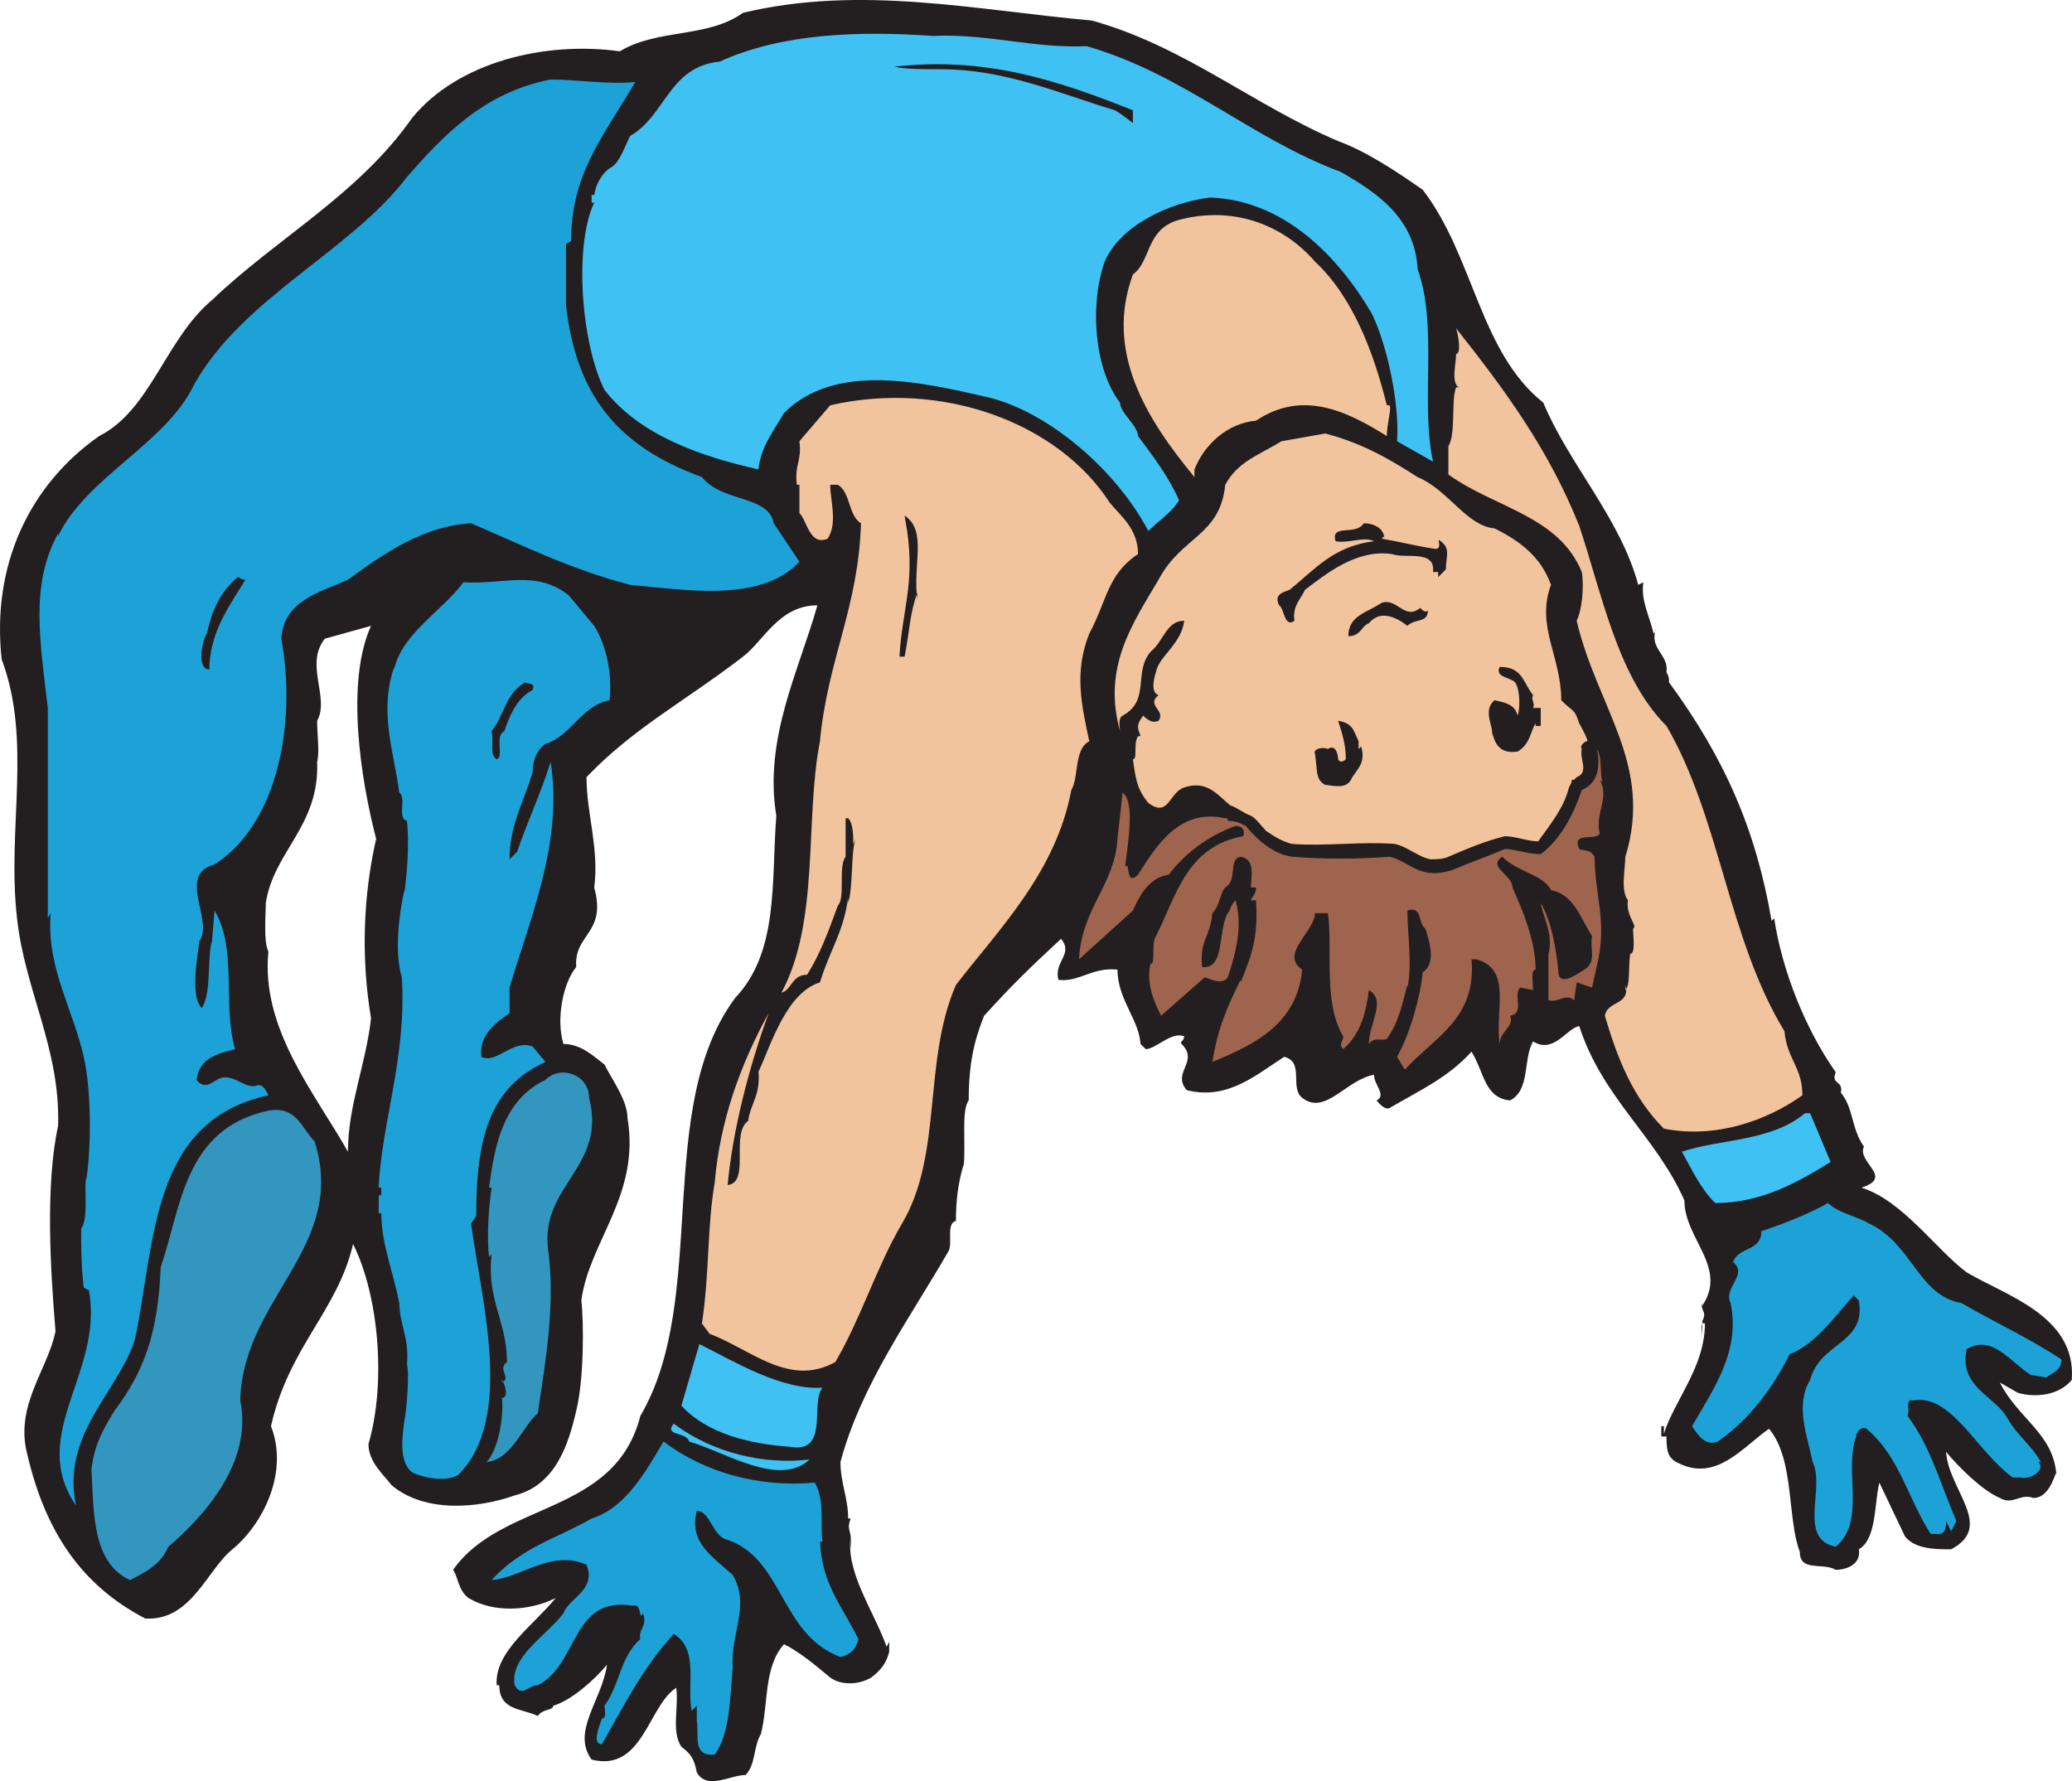
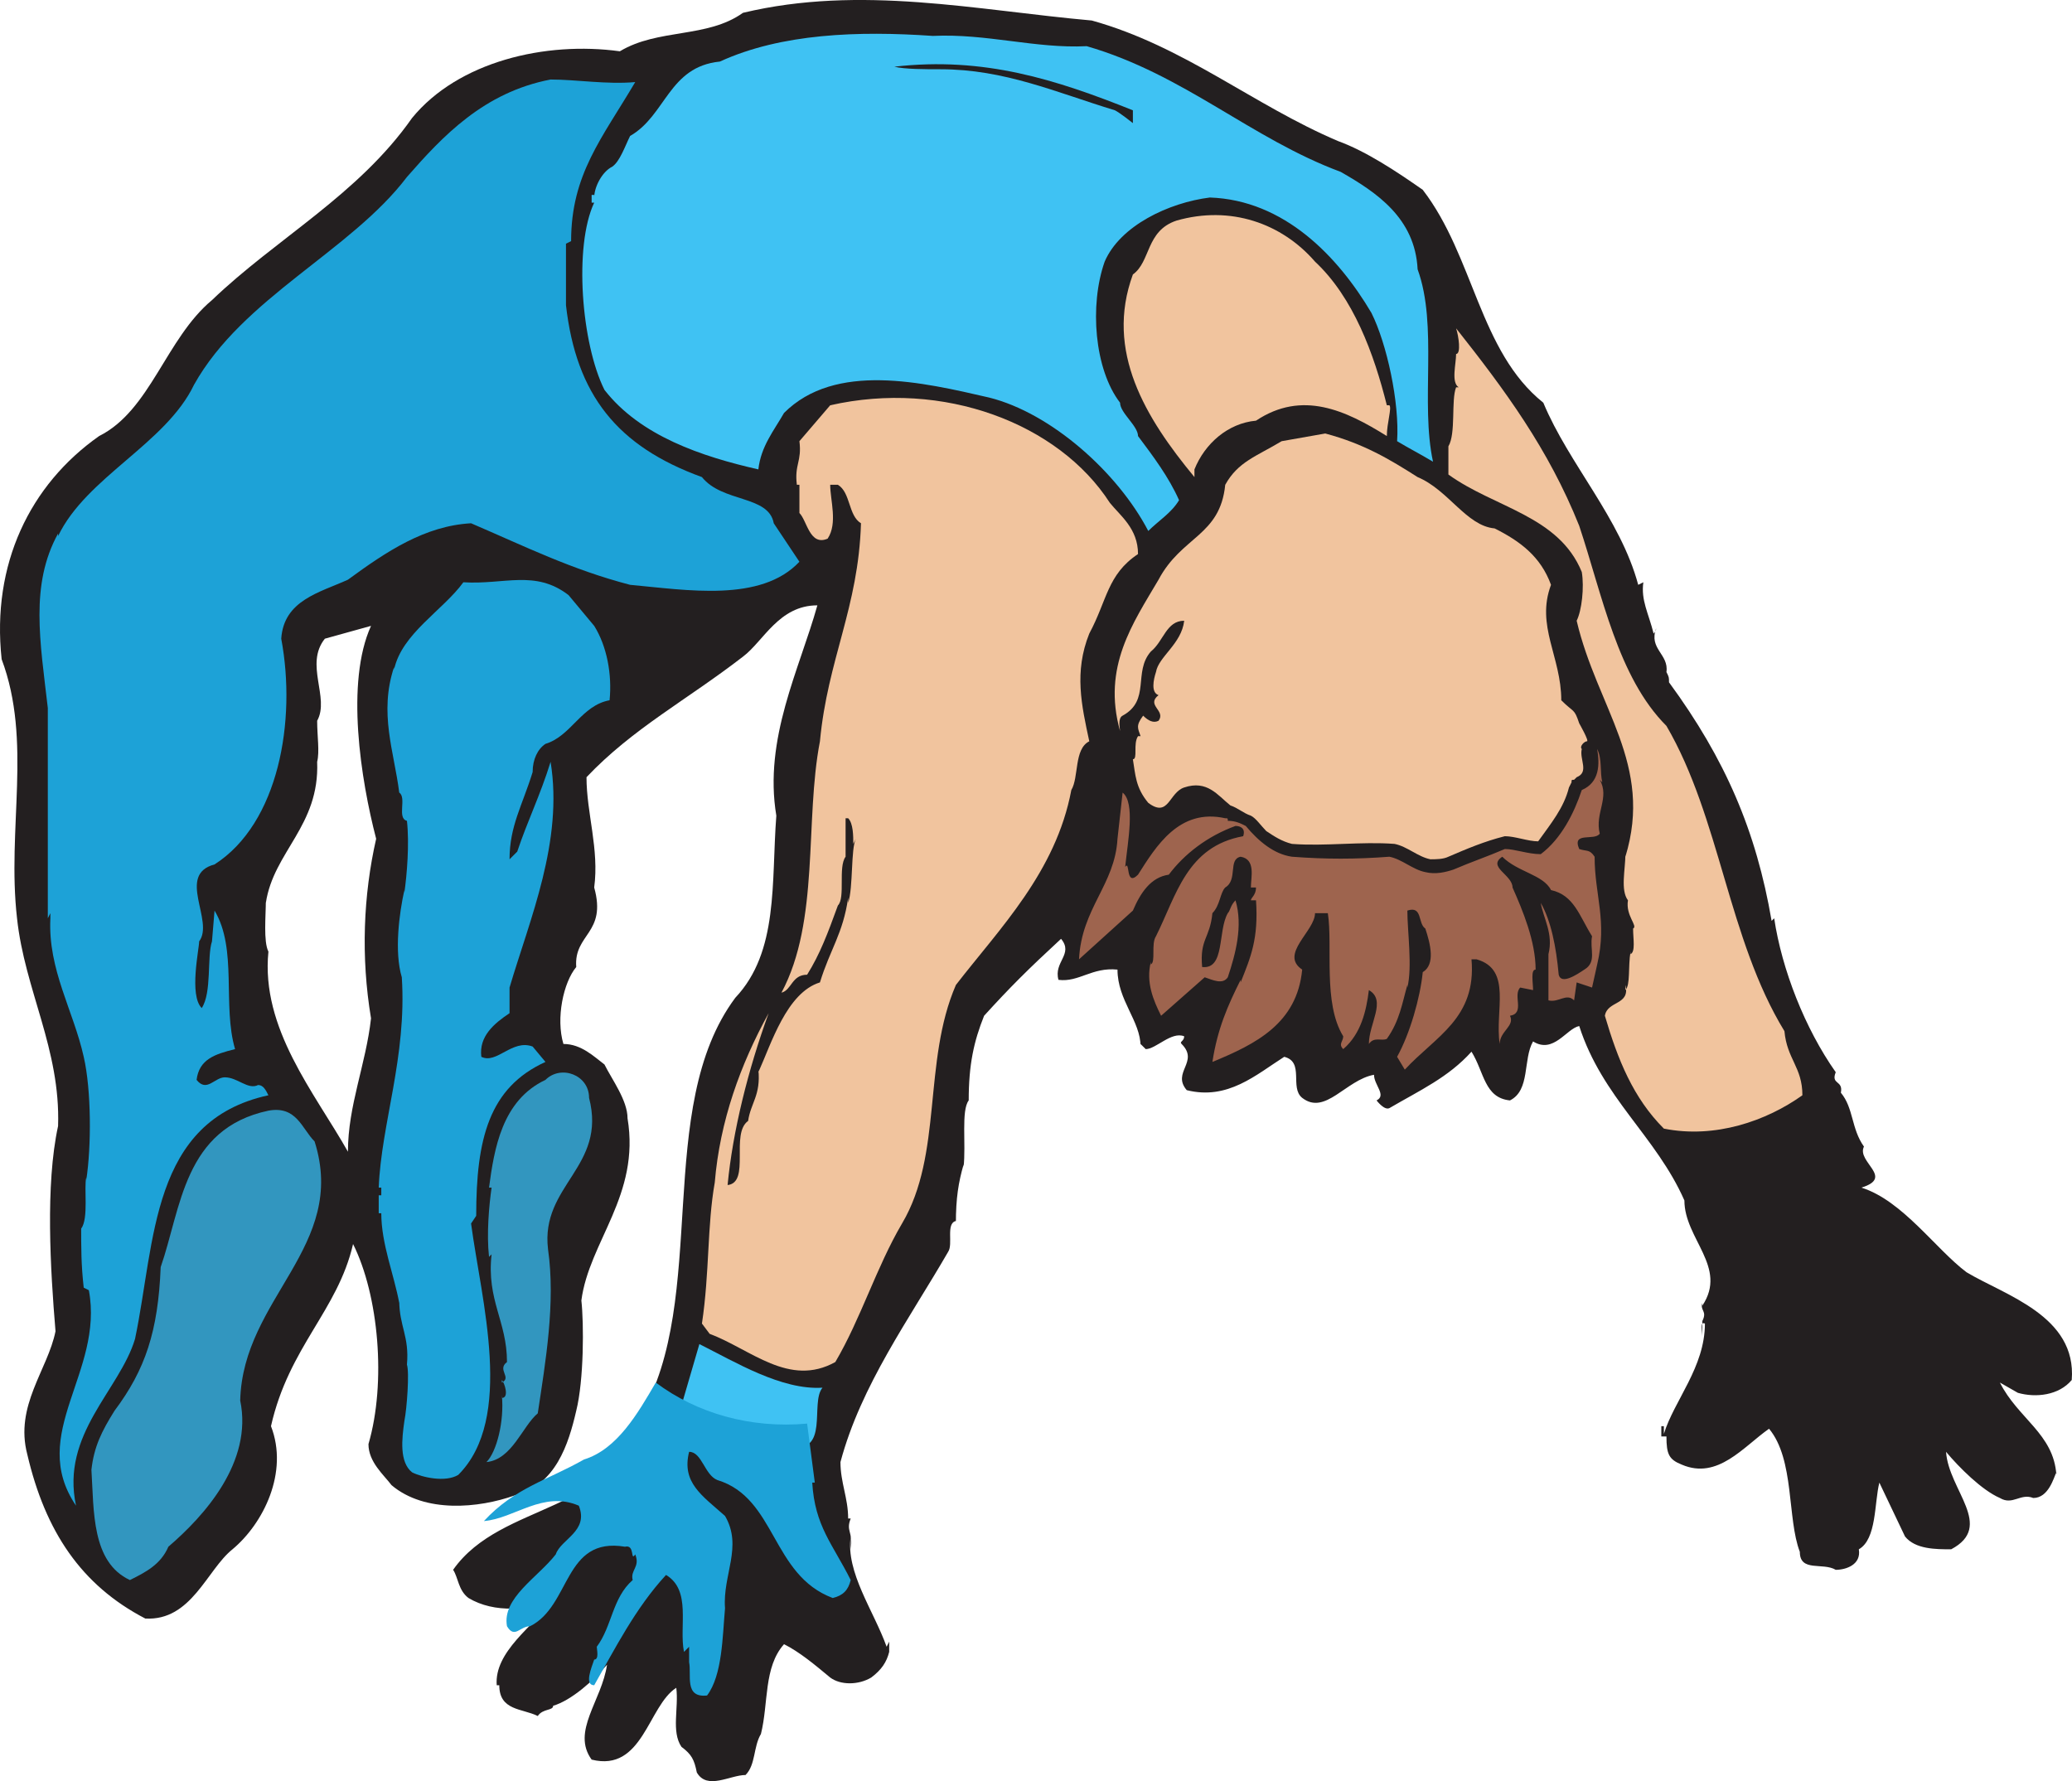
<svg xmlns="http://www.w3.org/2000/svg" width="605.806" height="520.795">
  <path fill="#231f20" fill-rule="evenodd" d="M319.23 6c27 7.5 47.25 24.75 72 35.25 8.25 3 17.25 9 24.75 14.25 15 19.5 16.5 47.25 35.25 62.25 7.5 18 22.5 33.75 27.75 53.25l1.5-.75c-.75 5.25 1.5 9 3 15 .75-.75.75-1.5.75-1.5-2.25 6 3.75 7.5 3 12.75.75 1.5.75 1.5.75 3 16.5 22.5 25.5 43.5 30 69.75l.75-.75c2.25 15 9 32.25 18 45-1.5 3.75 2.25 2.25 1.5 6 3.75 4.5 3 10.5 6.75 15.75-2.25 4.5 9 9-.75 12 12 3.75 21.75 18 30.75 24.75 11.25 6.75 32.25 12.75 30.75 31.5-3.75 4.5-10.5 5.25-15.75 3.75l-5.25-3c5.25 10.5 15.75 15 16.5 27v-.75c-.75 1.5-2.25 7.5-6.75 7.5-3.75-1.5-6 2.25-9.75 0-5.25-2.25-12-9-15.75-13.5.75 11.25 14.25 21.75 1.5 28.5-4.5 0-10.5 0-13.5-3.75l-7.5-15.75c-1.5 6-.75 16.5-6 19.5.75 4.5-3.75 6-6.75 6-3.75-2.25-10.5.75-10.5-5.25-3.75-9.75-1.5-27-9-36-7.5 5.25-15 15-25.5 10.5-3.75-1.5-4.5-3-4.5-8.25h-1.5v-3h.75v2.25c3-9.75 12-19.5 12-32.25-1.5-.75-.75 2.25-.75 3.75v-5.25.75c1.5-3-.75-3 0-5.25v.75c7.5-11.25-5.25-19.5-5.25-30.75-8.25-18.75-24-30-30.75-51-3.75.75-7.5 8.25-13.5 4.5-3 5.25-.75 14.25-6.75 17.25-7.5-.75-7.5-8.25-11.25-14.25-6.75 7.5-15 11.25-24 16.5-1.5.75-3.75-2.25-3.75-2.25 3-1.5-.75-4.5-.75-7.5-8.25 1.5-14.25 12-21 6.75-3.75-3 .75-10.5-5.25-12-8.25 5.25-16.5 12.75-28.5 9.75-4.5-5.25 3.75-8.25-1.5-13.5-.75-.75.75-.75.75-2.25-3.75-1.5-8.25 3.75-11.25 3.75l-1.5-1.5v.75c0-7.5-6.75-13.5-6.75-22.5-7.5-.75-11.25 3.75-17.25 3-1.5-5.25 4.5-7.5.75-12-9.75 9-15 14.25-22.5 22.5-3 7.5-4.5 14.25-4.5 24.75-2.25 3-.75 12.75-1.5 19.5v-.75c-1.5 5.25-2.25 9.75-2.25 17.25V357c-3 .75-.75 6.75-2.25 9-11.25 19.5-25.5 39-31.5 61.5 0 6 2.25 10.5 2.25 16.5h.75c-1.5 3.75.75 3.75 0 9v-3.75c-1.5 10.5 6.75 21.75 10.5 32.25l.75-1.5v3c-.75 3-2.25 5.25-5.25 7.5-3.75 2.25-9 2.25-12 0-4.5-3.75-9-7.5-13.5-9.75-6 6.75-4.5 17.25-6.75 26.25-2.25 3.75-1.5 9-4.5 12-4.5 0-11.25 4.5-14.25-.75-.75-3.75-1.5-5.25-4.5-7.5-3-4.5-.75-11.25-1.5-17.25-8.25 5.25-9.75 24.75-24.75 21-6-8.25 3-17.25 4.5-27.75-3.75 4.5-10.5 10.5-15.75 12 0 1.5-3 .75-4.5 3-4.5-2.25-11.25-1.5-11.25-9h-.75c-.75-9.75 10.5-17.25 17.25-25.5-7.5 3.75-18 4.5-25.5 0-3-2.25-3-6-4.5-8.25 14.25-20.25 47.25-15.75 54.75-45 20.25-34.5 3.75-90 27.75-122.25 12.75-13.5 10.5-33.75 12-53.25-3.75-22.5 6.75-42.75 12-61.5-11.25 0-15.75 10.5-21.75 15-16.5 12.75-32.25 21-45.75 35.25 0 10.5 3.75 21 2.25 32.25 3.75 13.5-6 13.5-5.25 23.25-3.75 4.5-6 15-3.75 22.5 5.25 0 9 3.75 12 6 2.25 4.5 6.75 10.5 6.75 15.75 3.75 22.5-11.25 36-13.5 53.25.75 6.75.75 23.25-1.5 32.25-2.25 9.75-6 21.75-18 24.75-10.5 3.75-26.25 5.25-36-3-2.25-3-6.75-6.75-6.75-12 5.25-18 3-43.5-4.5-58.5-4.5 19.5-18.75 30-24 53.25 5.25 13.5-2.25 28.5-11.25 36-7.5 6-12 21-25.5 20.25-18.75-9.75-29.25-25.5-34.5-48-3.75-14.25 6-24.75 8.25-36-1.5-18-3-42.75.75-60 .75-22.5-9.75-39.75-12-60.75-3-26.25 4.5-51.75-4.5-75.75-3-27.75 8.25-51 28.5-65.25 15-7.5 19.5-28.5 33-39.75 18.75-18 42.75-30.75 58.5-53.25 13.5-16.5 39-22.5 60.75-19.5 11.25-6.75 25.5-3.75 36-11.25 34.5-8.25 68.25-.75 102 2.25M108.48 183l-13.5 3.75c-6 7.5 1.5 17.25-2.25 24 0 4.5.75 9 0 12 .75 18.75-12.75 26.25-15 41.25v-.75c0 4.5-.75 12 .75 15-2.25 22.5 13.5 41.25 23.25 58.5 0-13.5 5.25-25.5 6.75-39-3-18-2.25-36 1.5-52.5-4.5-17.25-9-45.75-1.5-62.25" />
  <path fill="#f1c49e" fill-rule="evenodd" d="M328.23 209.25c8.25-4.5 3-12.75 8.25-18.75 3.75-3 4.5-9 9.75-9-.75 6.75-7.5 10.5-8.25 15-.75 2.25-1.5 6 .75 6.75-3.75 3 2.25 4.5 0 7.5-1.5.75-3 0-4.5-1.5-2.25 3-1.5 3.75-.75 6h-.75c-1.5 2.25 0 6.75-1.5 6.75.75 4.5.75 8.25 4.5 12.75 6 4.5 6-3 10.5-4.5 6.75-2.25 9.75 2.25 13.5 5.25 2.25.75 3.75 2.25 6 3 1.5.75 3 3 4.5 4.5 2.25 1.5 4.5 3 7.5 3.75 9.75.75 20.25-.75 30 0 3.75.75 6.75 3.75 10.5 4.5 1.5 0 3.75 0 5.25-.75 5.25-2.25 10.5-4.5 16.5-6 3 0 6.75 1.5 9.75 1.5 3.75-5.25 7.5-9.75 9-15.75l.75-1.5c0-.75 0-.75.75-.75l.75-.75c3.75-1.5.75-5.25 1.5-8.25-.75-.75.75-2.25 1.5-2.25s-2.25-5.25-2.25-5.25c-1.5-4.5-1.5-3-5.25-6.75 0-12.75-7.5-21.75-3-33.75-3-8.25-9-12.75-16.5-16.5-8.25-.75-13.5-11.25-22.5-15-8.25-5.25-15.75-9.75-27-12.75L374.73 129c-7.5 4.5-12.75 6-16.5 12.75-1.5 15-12.75 15-19.5 27.75-7.5 12.75-16.5 25.5-11.25 44.25 0-.75-.75-3.75.75-4.5" />
  <path fill="#9e644e" fill-rule="evenodd" d="M461.73 248.25c-2.25-5.25 4.5-2.25 6-4.5-1.5-6 3-10.5 0-15.75l.75.75c-.75-3 0-6.75-1.5-9.75.75 4.5.75 9.75-4.5 12-2.25 6.75-6 14.25-12 18.75-3.75 0-7.5-1.5-10.5-1.5-5.25 2.25-9.75 3.75-15 6-2.25.75-5.25 1.5-8.25.75-3.75-.75-6.75-3.75-10.5-4.5-9.75.75-18.75.75-28.5 0-5.25-.75-9.75-4.5-13.5-9-1.5-.75-3-1.5-5.25-1.5 0-.75 0-.75-.75-.75-13.5-3-20.25 8.25-25.5 16.5-3.75 3.75-2.25-4.5-3.75-2.25.75-7.5 3-18.75-.75-21.75l-1.5 13.5c-.75 13.5-10.5 20.25-11.25 35.25l15.75-14.25c2.25-5.25 5.25-9.75 10.5-10.5 4.5-6 11.25-11.25 19.5-14.25 1.5 0 3 .75 2.25 3-16.5 3-19.5 17.25-25.5 29.25-1.5 2.25 0 7.5-1.5 8.25v-.75c-1.5 6 .75 11.25 3 15.75l12.75-11.25c2.25.75 5.25 2.25 6.75 0 2.25-6.75 4.5-15 2.25-22.5-1.5 1.5-1.5 3-2.25 3.75-3 5.25-.75 16.5-7.5 15.75-.75-8.25 2.25-8.25 3-15.75 2.25-2.25 2.25-6 3.75-7.5 3.75-2.25.75-8.25 4.5-9 4.5.75 3 6 3 9h1.5c0 2.25-1.5 3-1.5 3.75h1.5c.75 11.25-1.5 16.5-4.5 24v-.75c-3.75 7.5-6.75 14.25-8.25 24 12.75-5.25 24.75-11.25 26.25-27-6.75-4.5 3.75-11.25 3.75-16.5h3.75c1.5 9.75-1.5 26.25 4.5 36 0 1.5-1.5 2.25 0 3.75 5.25-4.5 6.75-11.25 7.5-17.25 5.25 3 0 9.75 0 15.75 1.5-2.25 3.75-.75 5.25-1.5 3.75-5.25 4.5-10.5 6-15.75v.75c1.5-6 0-16.5 0-22.5 4.5-1.5 3 3.75 5.25 5.25 1.5 4.5 3 10.5-.75 12.75-.75 7.5-3.75 18-7.5 24.75l2.25 3.75c9-9.75 21-15 19.5-32.25h1.5c10.5 3 5.25 15 6.75 24.75 0-3.75 4.5-5.25 3-8.25 4.5-.75.75-6 3-8.25l3.75.75c0-2.25-.75-6 .75-6 0-8.25-3.75-17.25-6.75-24 0-3.75-7.5-6-3-9 4.5 4.5 12 5.25 14.25 9.75 6.75 1.5 8.25 7.5 12 13.5-.75 3.75 1.5 7.5-2.25 9.75-2.25 1.5-6.75 4.5-7.5 1.5-.75-8.25-2.25-15.75-5.25-21 .75 4.5 3.75 9 2.25 15v13.5c3 .75 5.25-2.25 7.5 0l.75-5.25 4.5 1.5 1.5-6.75c3-12.75-.75-20.25-.75-31.5-1.5-2.25-2.25-1.5-4.5-2.25" />
  <path fill="#f1c49e" fill-rule="evenodd" d="M406.23 118.5h-.75c-3.75-15-9.75-31.5-21-42-9.75-11.25-24.75-16.5-40.5-12-9 3-7.5 12-12.75 15.75-8.25 22.5 3.75 42 18 59.25v-2.25c3-7.5 9.75-13.5 18-14.25 13.5-9 26.25-3 38.25 4.5 0-3.75 1.5-8.25.75-9" />
  <path fill="#3fc2f3" fill-rule="evenodd" d="M414.48 78.75c-.75-15-12-22.5-22.5-28.5-26.25-9.75-45.75-28.5-74.25-36.75-15 .75-29.25-3.75-45-3-21.75-1.5-44.25-.75-62.25 7.5-15 1.5-15.75 15.75-26.25 21.75-1.5 3-3 7.5-5.25 9-3 1.5-5.25 6-5.25 9V57h-.75v2.25h.75c-6 12.75-3.75 41.25 3 54.75 10.5 13.5 28.5 19.5 45 23.25.75-6.75 4.5-11.25 7.5-16.5 15-15 40.5-9 60-4.5 18 4.5 37.5 21.75 46.5 39 3-3 6.75-5.25 9-9-3-6.75-7.5-12.75-12-18.75 0-3-5.25-6.75-5.25-9.75-7.5-9.75-9-28.5-4.5-41.25 4.5-10.5 18.75-17.25 30.75-18.75 21.75.75 37.5 17.25 47.25 33.75 4.5 9 8.25 26.25 7.5 37.5 3.75 2.25 6.75 3.75 10.5 6-3.75-17.25 1.5-39.75-4.5-56.25" />
  <path fill="#231f20" fill-rule="evenodd" d="M331.23 32.25V36s-3.75-3-5.25-3.75c-17.25-5.25-32.25-12-51-12-4.5 0-10.5 0-13.5-.75 26.25-3 47.25 3.75 69.75 12.75" />
  <path fill="#1da2d7" fill-rule="evenodd" d="M185.73 24c-9.75 16.5-18.75 27-18.75 46.5l-1.5.75v18c3 26.25 15 41.25 39.75 50.25 6 7.5 19.5 5.25 21 13.5l7.5 11.25c-11.25 12-33 8.25-49.5 6.75-17.25-4.5-30.75-11.25-46.5-18-13.5.75-24.75 8.25-36 16.5-8.25 3.75-18.75 6-19.5 17.25 4.5 24-.75 54-19.5 66-11.25 3 0 16.5-4.5 22.5 0 2.25-3 15.75.75 19.5 3-4.5 1.5-15 3-19.5l.75-9c6.75 11.25 2.25 27.75 6 40.5-6 1.5-10.5 3-11.25 9 3 3.75 5.25-.75 8.25-.75 3.75 0 6.75 3.75 9.75 2.25 1.5 0 2.25 1.5 3 3-34.5 7.5-33 42.75-39 71.25-4.5 15-21.75 27.75-17.25 48.75-14.25-21 8.25-39 3.75-63l-1.5-.75c-.75-6.75-.75-11.25-.75-18.75v1.5c2.25-3 .75-12 1.5-15v.75c1.5-9.75 1.5-26.25-.75-36-3-13.5-10.5-25.5-9.75-40.5V267l-.75 1.5V207c-2.25-19.5-5.25-36 3-51v.75c8.25-17.25 31.5-27 39.75-44.25 14.25-25.5 45.75-39 62.25-60.75 10.5-12 22.5-24.75 42-28.5 7.5 0 16.5 1.5 24.75.75" />
  <path fill="#f1c49e" fill-rule="evenodd" d="M461.73 153.75c6.75 20.25 11.25 44.25 25.5 58.5 15.75 27 18 62.25 34.5 89.25.75 8.25 5.25 10.5 5.25 18.75-10.5 7.5-25.5 12.75-40.5 9.75-9-9-13.5-20.25-17.25-33 .75-4.5 7.5-3 6-9v1.5c1.5-1.5.75-6.75 1.5-11.25v.75c1.5-.75.75-4.5.75-7.5 1.5-.75-2.25-3.75-1.5-8.25-2.25-3-.75-9-.75-13.5v.75c8.25-27-8.25-43.5-14.25-69 1.5-3 2.25-9.75 1.5-14.25-6.75-16.5-25.5-18.75-39-28.5V129v1.5c2.25-3.75.75-13.5 2.25-17.25h.75c-2.25-1.5-.75-6.75-.75-9.75 1.5 0 .75-5.25 0-7.5 14.25 18 27 35.25 36 57.75M324.48 147c3 3.75 8.25 7.5 8.25 15-9 6-9 13.5-14.25 23.25-4.5 11.25-2.25 21 0 31.5-4.5 2.25-3 10.5-5.25 14.25-4.5 24-21 40.5-33.75 57-9.75 22.5-3.75 49.5-15.75 69.75-7.5 12.75-12 27.75-19.5 40.5-13.5 7.5-24.75-3.75-36.75-8.25l-2.25-3c2.25-15 1.5-28.5 3.75-41.25 1.5-18 7.5-34.5 15.75-49.5-6 16.5-10.5 34.5-12 50.25 6.75-.75.75-15 6-18.75.75-5.25 3.75-7.5 3-15v.75c3.75-8.25 8.25-23.25 18-26.25 3-9.75 6.75-14.25 8.25-24.75v1.5c1.5-4.5.75-15.75 2.25-18.75l-.75 1.5c0-2.25 0-6-1.5-7.5h-.75v12-.75c-2.25 3 0 12-2.25 14.25-3 8.25-5.25 14.25-9 20.25-4.5 0-4.5 4.5-7.5 5.25 11.25-21 6.75-50.25 11.25-73.5 2.25-24 11.25-39 12-63.75-3.75-2.25-3-9-6.75-11.25h-2.25c0 4.5 2.25 11.25-.75 15.75-5.25 2.25-6-5.25-8.25-7.5v-8.25h-.75c-.75-6 1.5-6.75.75-12.75l9-10.5c33-7.5 66.75 5.25 81.75 28.5" />
-   <path fill="#231f20" fill-rule="evenodd" d="M268.23 175.5v-2.25c-2.25 6-2.25 11.25-3.75 18.75h-1.5c.75-13.5 4.5-21 2.25-36.75l-.75-4.5c6.75 4.5 2.25 14.25 3.75 24.75m136.5-18v-.75l-.75.75c4.5.75 10.5 2.25 15.75 3 2.25 0 0-3.75 1.5-2.25 3 2.25 1.5 4.5 1.5 8.25l-2.25 2.25v-1.5h-1.5c.75-6.75-8.25-3.75-12-5.25-10.5-1.5-19.5 6-25.5 10.5-.75 2.25-3.75 4.5-3 9-3 2.25-3-3.75-4.5-4.5-1.5-3 .75-3.75 3-4.5 7.5-6 12.75-12.75 24.75-14.25-3-1.5-7.5.75-11.25 0-1.5-5.25 6-1.5 8.25-5.25 3 0 6 1.5 6 4.5m-333 12c-4.5 7.5-9.75 14.25-10.5 24.75v1.5c-3.75 0-2.25-8.25-.75-10.5 1.5-6.75 3.75-12 9-16.5.75 0 .75.75 2.25.75" />
  <path fill="#1da2d7" fill-rule="evenodd" d="M173.73 183c3.75 6 5.25 14.25 4.5 21.75-8.25 1.5-11.25 10.5-18.75 12.75-2.25 1.5-3.75 4.5-3.75 8.25-3 9.75-6.75 15.75-6.75 25.5l2.25-2.25c3-9 6.75-16.5 9.75-26.25 3.75 23.25-6 45.75-12 66v7.5c-4.5 3-9 6.75-8.25 12.75 4.5 2.25 9-5.25 15-3l3.75 4.5c-16.5 7.5-20.25 22.5-20.25 45l-1.5 2.25c3 22.5 12.75 57-3.75 73.5-3.75 2.25-10.5.75-13.5-.75-3.75-3-3-9.75-2.25-15 .75-3.75 1.5-14.25.75-16.5.75-8.25-2.25-11.25-2.25-18.75v.75c-1.5-8.25-5.25-17.25-5.25-26.25h-.75v-5.25h.75v-2.25h-.75c.75-18.75 8.25-38.25 6.75-61.5-2.25-7.5-.75-18.75.75-25.5v.75c.75-5.25 1.5-14.25.75-21-3-.75 0-6.75-2.25-8.25-1.5-12-6-23.25-1.5-36.75v.75c2.25-10.5 14.25-17.25 20.25-25.5 12 .75 21-3.75 30.75 3.75l7.5 9" />
-   <path fill="#231f20" fill-rule="evenodd" d="M415.23 177.75c.75.75 1.5 1.5 2.25.75 0 3.75-3.75 2.25-6 4.5-3.75-3-8.25-4.5-11.25-.75-2.25.75-2.25 3.75-6 3.75 0-6 5.25-6.75 9.75-9.75 4.5-1.5 6.75 5.25 11.25 1.5m33 25.5c-.75 1.5.75 2.25 0 3.75h2.25v5.25h-1.5v-.75c-1.5 2.25-1.5 6-5.25 8.25-5.25.75-6.75-2.25-7.5-6v1.5c.75-2.25-3-7.5.75-10.5 3.75.75 6 1.5 6.75 4.5.75-2.25.75-7.5-.75-9.75-1.5-1.5-6-1.5-4.5-4.5 6.75 0 6.75 4.5 9.75 8.25m-292.5-1.5c-4.5 2.25-6.75 7.5-8.25 12-3 1.5 0 7.5-2.25 8.25-2.25-1.5-.75-4.5-1.5-8.25 3.75-4.5 3.75-10.5 9.75-14.25 1.5.75 3 0 2.25 2.25m241.5 15V219l.75-.75c1.5 5.25-1.5 6.75-3 9.75s-6 1.5-7.5 1.5c-3-1.5-2.25-4.5-3-9-.75-1.5 2.25-2.25 3.75-1.5 2.25-1.5 3 1.5 3 3 .75 1.5 2.25 0 2.25 0 0-3.75-.75-6.75-2.25-11.25 4.5.75 4.5 3 6 6" />
  <path fill="#3296bf" fill-rule="evenodd" d="M172.23 321c5.25 20.25-14.25 25.5-12 44.25 2.25 15.75-.75 33-3 48-4.5 3.75-7.5 13.5-15 14.25 3-3 5.25-12 4.5-19.5v.75c2.25 0 .75-4.5 0-5.25v.75c3-1.5-1.5-3.75 1.5-6 0-12-6-18-4.5-31.5l-.75.75c-.75-6.75 0-15 .75-20.25h-.75c1.5-11.25 3.75-25.5 16.5-31.5 4.5-4.5 12.75-1.5 12.75 5.25m-80.25 12.75c9.75 30.75-21 45.75-21.75 75.75 3.75 18-10.5 33.75-21 42.75-2.25 5.25-6.75 7.5-11.25 9.75-11.25-5.25-10.5-20.25-11.25-32.25.75-6.75 3-11.25 6.75-17.25 9-12 12.75-23.25 13.5-42 6-17.25 6.75-40.5 31.5-45.75 8.25-1.5 9.75 5.25 13.5 9" />
-   <path fill="#3fc2f3" fill-rule="evenodd" d="M535.23 339.75c-9.75 6-20.25 12-33.75 12-4.5-4.5-6.75-9.75-9.75-15 11.25-3.75 26.25-3 36-11.25h1.5l6 14.25" />
-   <path fill="#1da2d7" fill-rule="evenodd" d="M546.48 357.75c12.75 6 14.25 21 27 23.25 9 5.25 20.25 10.5 29.25 16.5 0 3-2.25 3.75-4.5 5.25l-4.5-.75c-6-3.75-11.25-12-18.75-7.5-2.25 11.25 8.25 13.5 12 20.25 3 5.25 6.75 7.5 9.75 12.75h-.75c2.25 2.25-2.25 5.25-5.25 4.5h-2.25c-10.5-7.5-18-24.75-29.25-22.5-2.25-.75-.75 3-1.5 4.5 6.75 9 9.75 20.25 14.25 30.75l-1.5 3-1.5-3c0 1.5 0 3-1.5 3.75h-3c-6.75-10.5-9-22.5-18.75-30.75-1.5-.75-3 .75-3 2.25-3.75 9.75 3 24.75-6 32.25-11.25-2.25-3-17.25-6.75-24.75-1.5-7.5-5.25-16.5-.75-24 3-11.25 16.5-10.5 14.25-23.25l-1.5-1.5c-6 6.75-11.25 14.25-18.75 17.25-4.5 9-11.25 18.75-21 25.5-3.75 1.5-6-2.25-7.5-4.5 6-10.5 14.25-21.75 11.25-36-2.25-4.5 5.25-8.25.75-12 1.5-4.5 8.25-3 8.25-9 6.75-2.25 14.25-5.25 19.5-8.25 3 3 8.25 3.75 12 6" />
  <path fill="#3fc2f3" fill-rule="evenodd" d="M240.48 405.75c-3.75 4.5 2.25 19.5-9.75 17.25-11.25-.75-24-3.75-31.5-12l5.25-18c10.5 5.25 24 13.5 36 12.75" />
  <path fill="#3fc2f3" fill-rule="evenodd" d="M236.73 426.75c-9 8.25-24.75-2.25-35.25-5.25-.75-3-7.5-1.5-4.5-5.25 12 9 27 12 39.75 10.5" />
-   <path fill="#1da2d7" fill-rule="evenodd" d="M238.23 433.5c3 5.25 1.5 12 2.25 17.25h-.75c.75 12.75 6 18 11.25 28.5-.75 3-2.25 4.5-5.25 5.25-18-6.75-16.5-29.25-33.75-34.5-3.75-1.5-4.5-8.25-8.25-8.25-2.25 9 3.75 12.75 10.5 18.75 5.25 9-.75 17.25 0 27-.75 8.25-.75 19.5-5.25 25.5-6.75.75-4.5-6-5.25-9.75v-4.5l-1.5 1.5c-1.5-7.5 2.25-18-5.25-22.5-9 9.75-15 21.75-21 32.25-3 0-.75-5.25 0-7.5 1.5 0 .75-3 .75-3.75 4.5-6 4.5-14.25 10.5-19.5-.75-3 2.25-3.75.75-7.5-1.5 2.25 0-3-3-2.25-18-3-15.75 17.25-27.75 23.25-3 0-4.5 3.75-6.75 0-1.5-8.25 9-14.25 14.25-21 1.5-4.5 9.75-6.75 6.75-14.25-10.5-4.5-18.75 3.75-27.75 4.5 9-9.75 18.75-12 29.25-18 9.75-3 15.75-13.5 21-22.5 12 9 27.75 13.5 44.25 12" />
+   <path fill="#1da2d7" fill-rule="evenodd" d="M238.23 433.5h-.75c.75 12.75 6 18 11.25 28.5-.75 3-2.25 4.5-5.25 5.25-18-6.75-16.5-29.25-33.75-34.5-3.75-1.5-4.5-8.25-8.25-8.25-2.25 9 3.75 12.75 10.5 18.75 5.25 9-.75 17.25 0 27-.75 8.25-.75 19.5-5.25 25.5-6.75.75-4.5-6-5.25-9.75v-4.5l-1.5 1.5c-1.5-7.5 2.25-18-5.25-22.5-9 9.75-15 21.75-21 32.25-3 0-.75-5.25 0-7.5 1.5 0 .75-3 .75-3.75 4.5-6 4.5-14.25 10.5-19.5-.75-3 2.25-3.75.75-7.5-1.5 2.25 0-3-3-2.25-18-3-15.75 17.25-27.75 23.25-3 0-4.5 3.75-6.75 0-1.5-8.25 9-14.25 14.25-21 1.5-4.5 9.75-6.75 6.75-14.25-10.5-4.5-18.75 3.75-27.75 4.5 9-9.75 18.75-12 29.25-18 9.75-3 15.75-13.5 21-22.5 12 9 27.75 13.5 44.25 12" />
</svg>